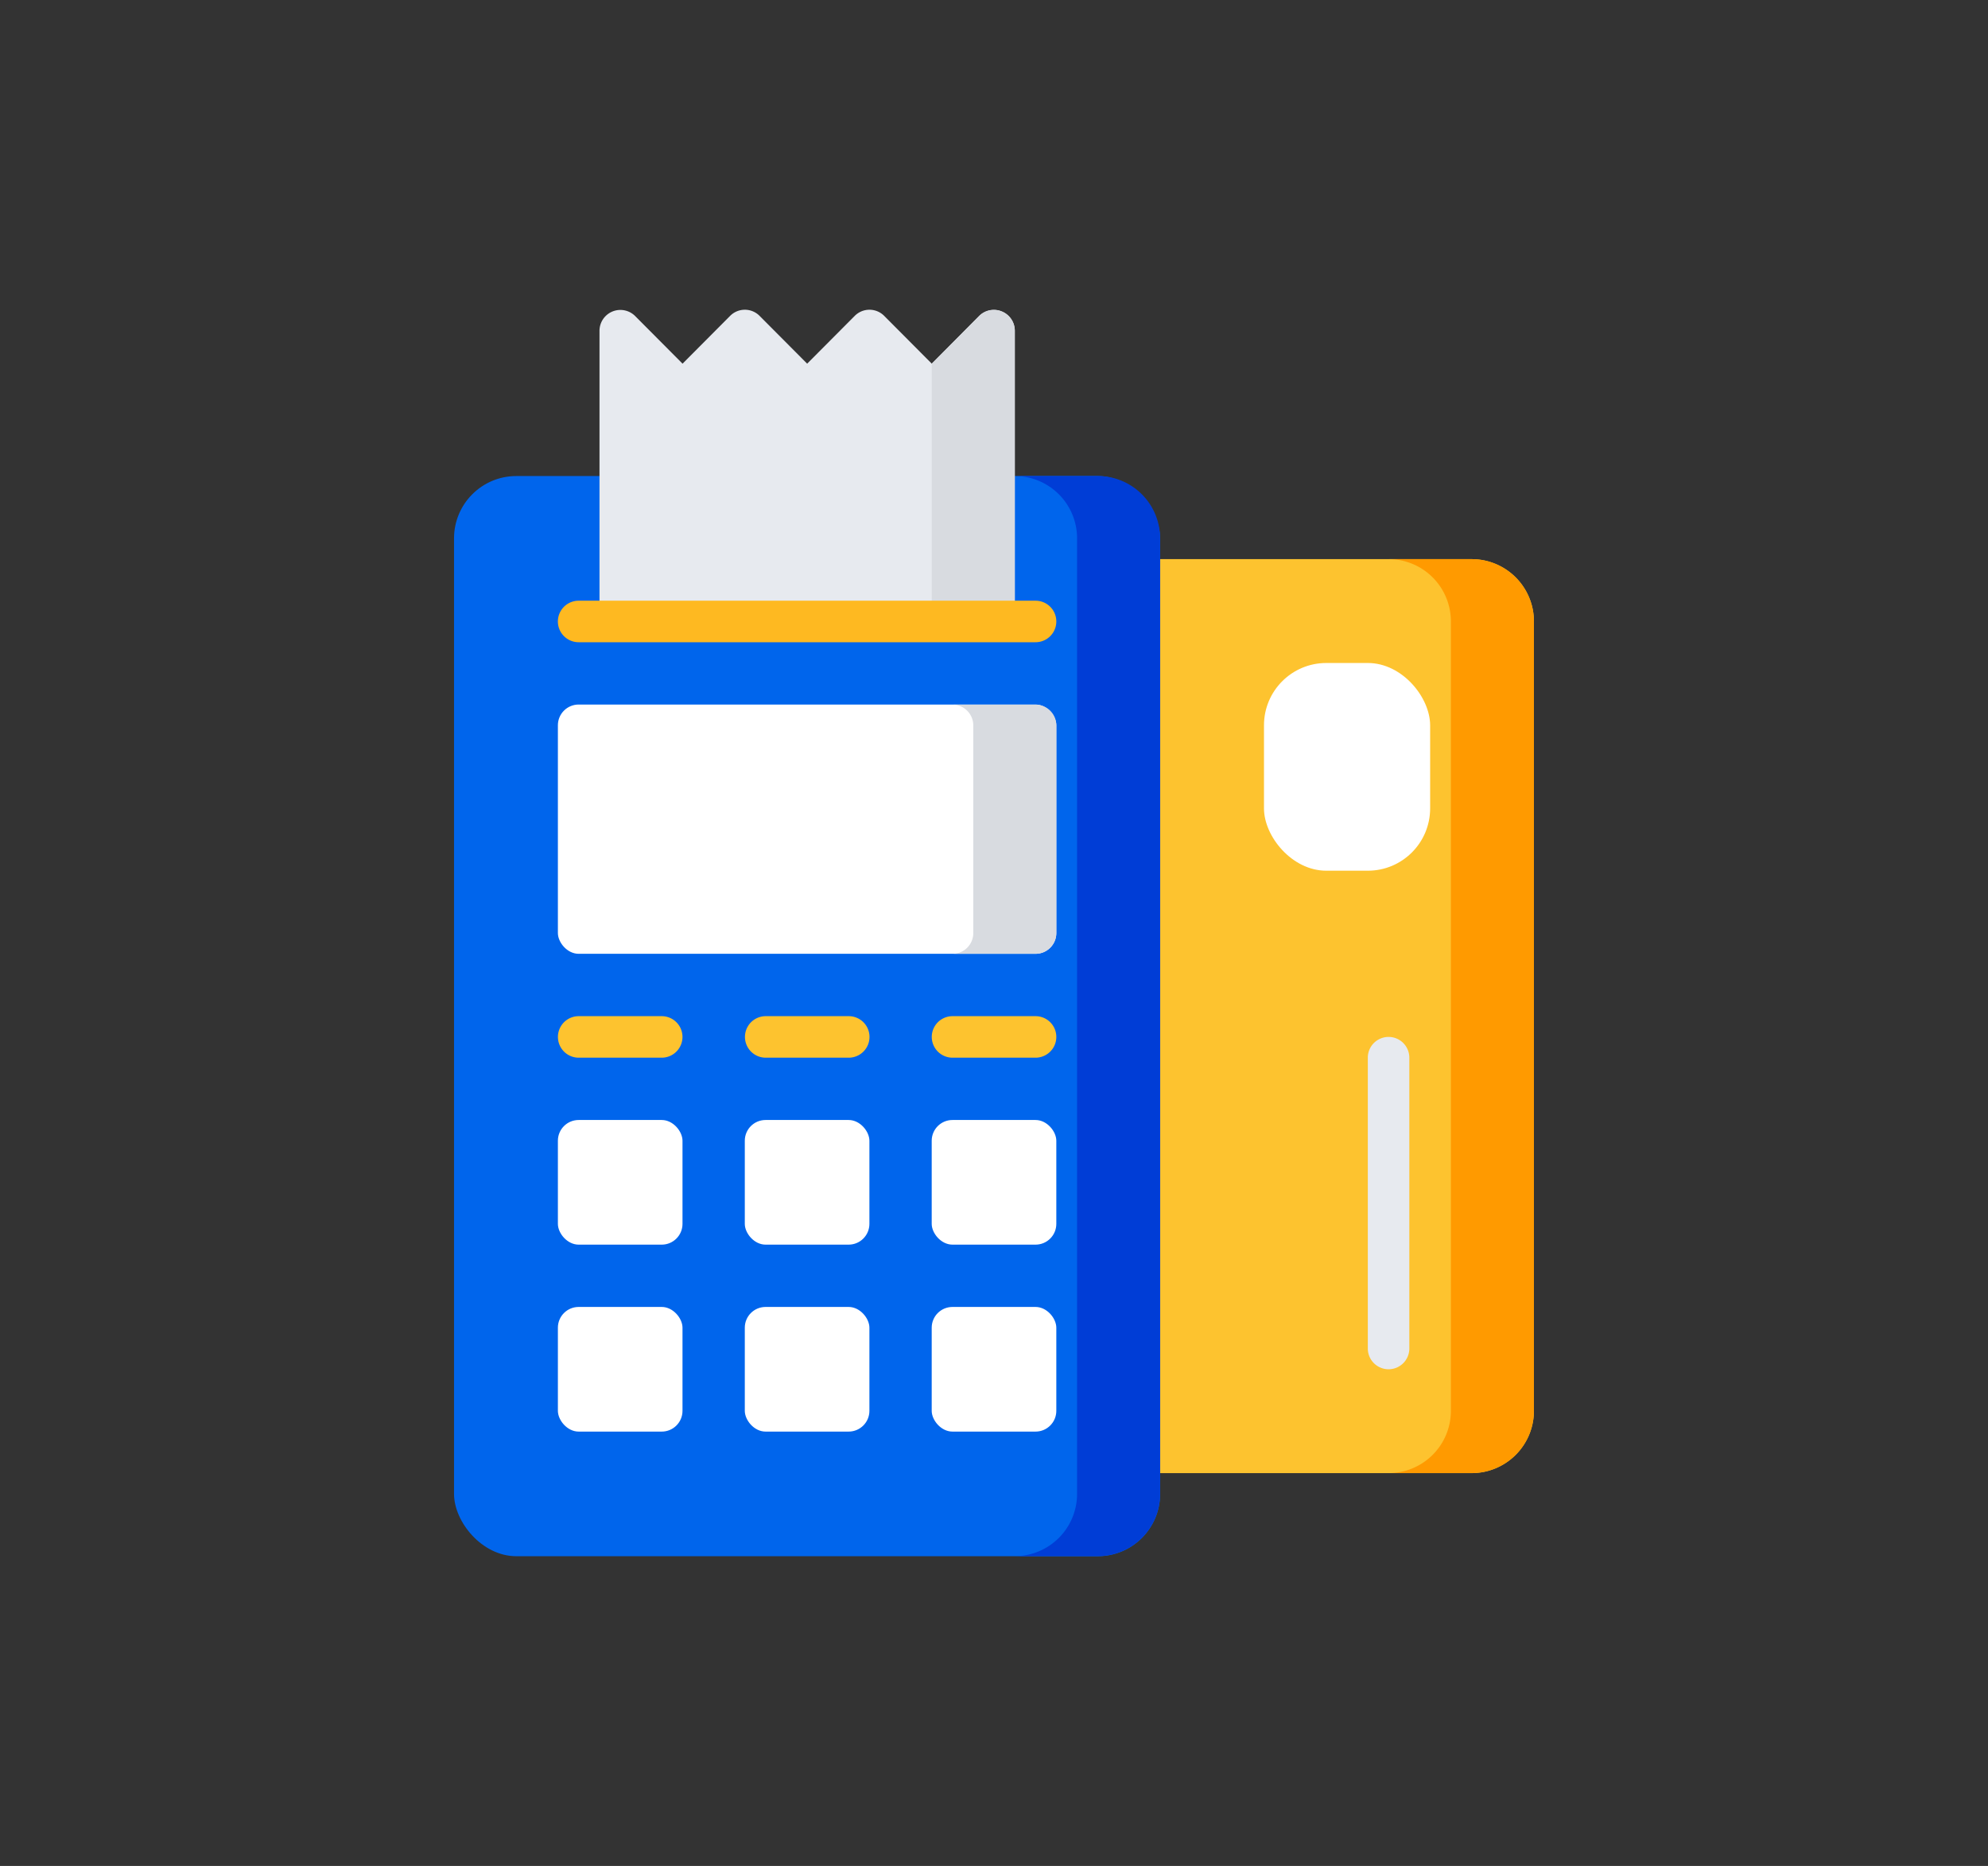
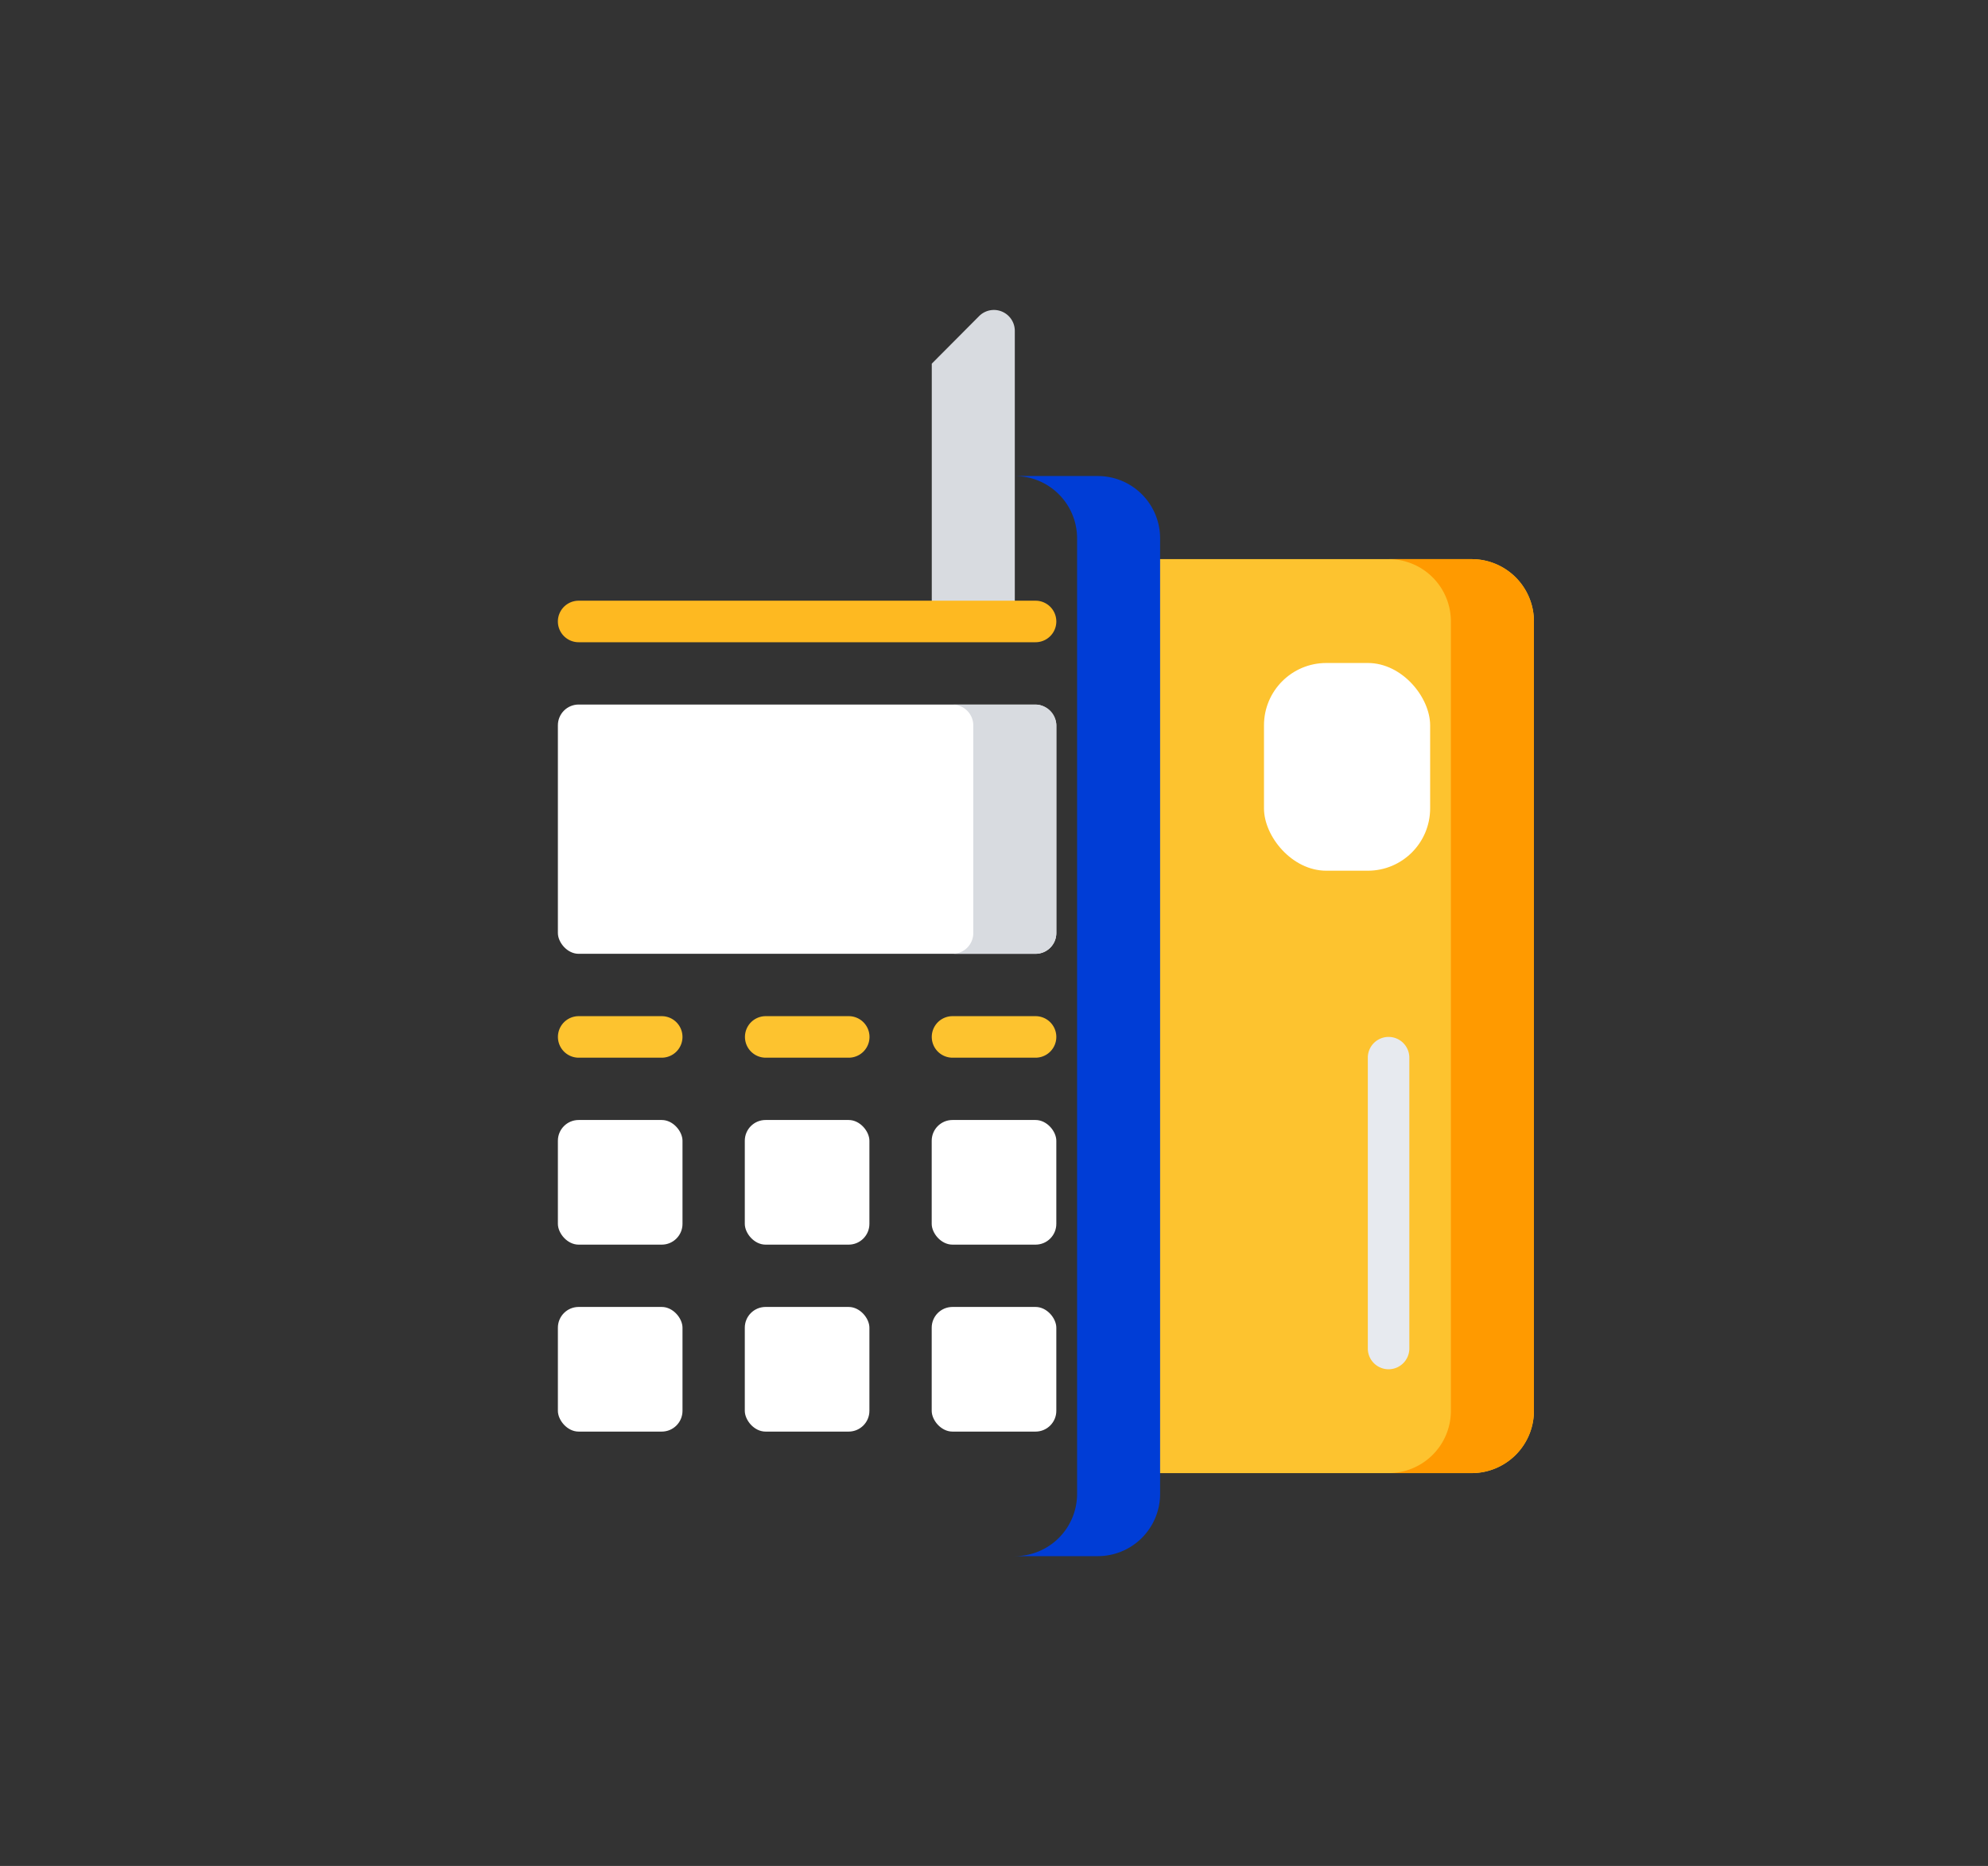
<svg xmlns="http://www.w3.org/2000/svg" id="Layer_1" data-name="Layer 1" viewBox="0 0 861.96 808.85">
  <rect x="0" y="0" width="861.96" height="808.85" fill="#333333" stroke="none" />
  <defs>
    <style>.cls-1{fill:#fdc32f;}.cls-2{fill:#ff9a00;}.cls-3{fill:#0065ec;}.cls-4{fill:#003dd6;}.cls-5{fill:#fff;}.cls-6{fill:#d8dbe0;}.cls-7{fill:#e7eaef;}.cls-8{fill:#feb921;}</style>
  </defs>
  <path class="cls-1" d="M638.08,242.37H494a9,9,0,0,0-9,9V629.56a9,9,0,0,0,9,9H638.08a27,27,0,0,0,27-27h0V269.39A27,27,0,0,0,638.08,242.37Z" />
  <path class="cls-2" d="M638.08,242.37h-36a27,27,0,0,1,27,27V611.55a27,27,0,0,1-27,27h36a27,27,0,0,0,27-27h0V269.39A27,27,0,0,0,638.08,242.37Z" />
-   <rect class="cls-3" x="196.86" y="206.35" width="306.15" height="468.23" rx="27.01" />
  <path class="cls-4" d="M476,206.35H440a27,27,0,0,1,27,27v414.2a27,27,0,0,1-27,27h36a27,27,0,0,0,27-27V233.37A27,27,0,0,0,476,206.35Z" />
  <rect class="cls-5" x="241.89" y="305.4" width="216.11" height="108.05" rx="9" />
  <path class="cls-6" d="M422,404.45v-90a9,9,0,0,0-9-9h36a9,9,0,0,1,9,9v90a9,9,0,0,1-9,9H413A9,9,0,0,0,422,404.45Z" />
-   <path class="cls-7" d="M434.4,135a9,9,0,0,0-9.81,1.89L404,157.64l-20.62-20.71a9,9,0,0,0-12.74-.05l-.05.05-20.62,20.71-20.62-20.71a9,9,0,0,0-12.74-.05l-.05.05-20.62,20.71-20.62-20.71a9.06,9.06,0,0,0-15.39,6.39V269.39H440V143.32A9,9,0,0,0,434.4,135Z" />
  <path class="cls-6" d="M440,143.32V269.39H404V157.64l20.62-20.71A9.06,9.06,0,0,1,440,143.32Z" />
  <path class="cls-8" d="M449,278.39H250.89a9,9,0,0,1,0-18H449a9,9,0,0,1,0,18Z" />
  <rect class="cls-5" x="241.89" y="566.53" width="54.03" height="54.03" rx="9" />
  <rect class="cls-5" x="322.93" y="566.53" width="54.03" height="54.03" rx="9" />
  <rect class="cls-5" x="403.97" y="566.53" width="54.03" height="54.03" rx="9" />
  <rect class="cls-5" x="241.89" y="485.49" width="54.03" height="54.03" rx="9" />
  <rect class="cls-5" x="322.93" y="485.49" width="54.03" height="54.03" rx="9" />
  <rect class="cls-5" x="403.97" y="485.49" width="54.03" height="54.03" rx="9" />
  <path class="cls-1" d="M286.91,458.48h-36a9,9,0,0,1,0-18h36a9,9,0,0,1,0,18Z" />
  <path class="cls-1" d="M368,458.48h-36a9,9,0,0,1,0-18h36a9,9,0,0,1,0,18Z" />
  <path class="cls-1" d="M449,458.48H413a9,9,0,0,1,0-18h36a9,9,0,0,1,0,18Z" />
  <rect class="cls-5" x="548.04" y="287.39" width="72.04" height="90.04" rx="27.01" />
  <path class="cls-7" d="M602.06,593.54a9,9,0,0,1-9-9V458.48a9,9,0,1,1,18,0V584.54A9,9,0,0,1,602.06,593.54Z" />
</svg>